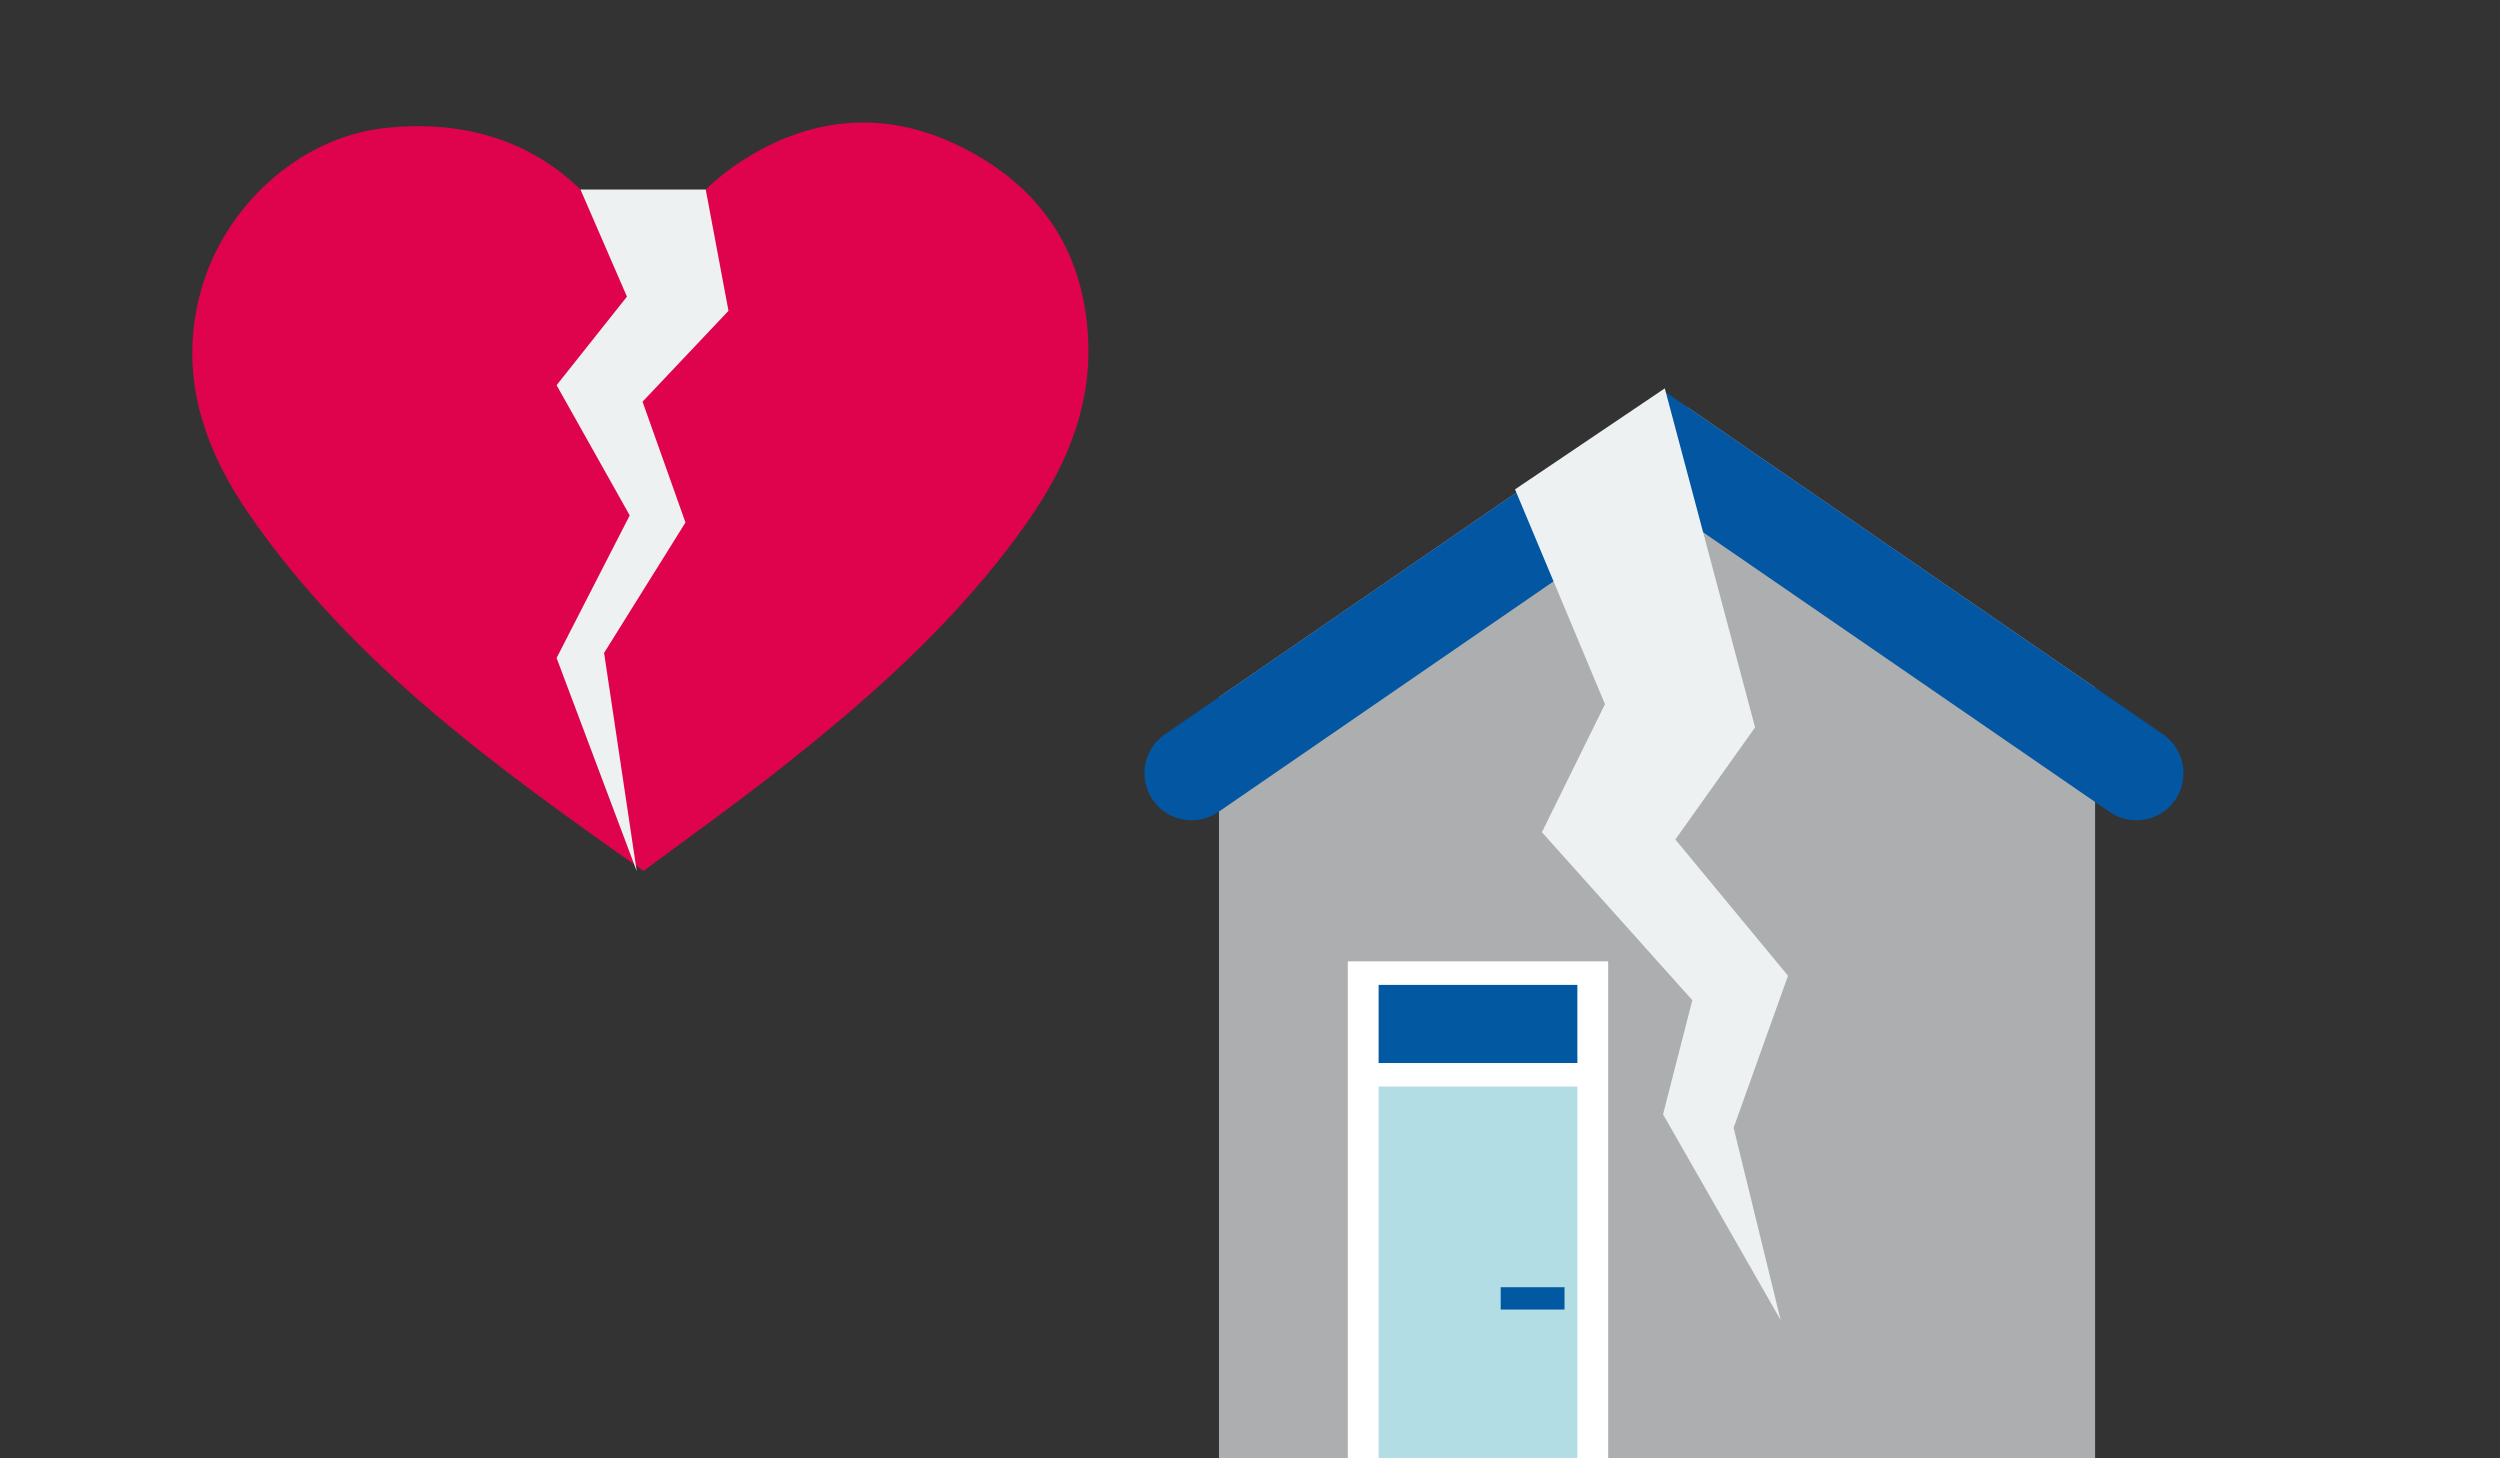
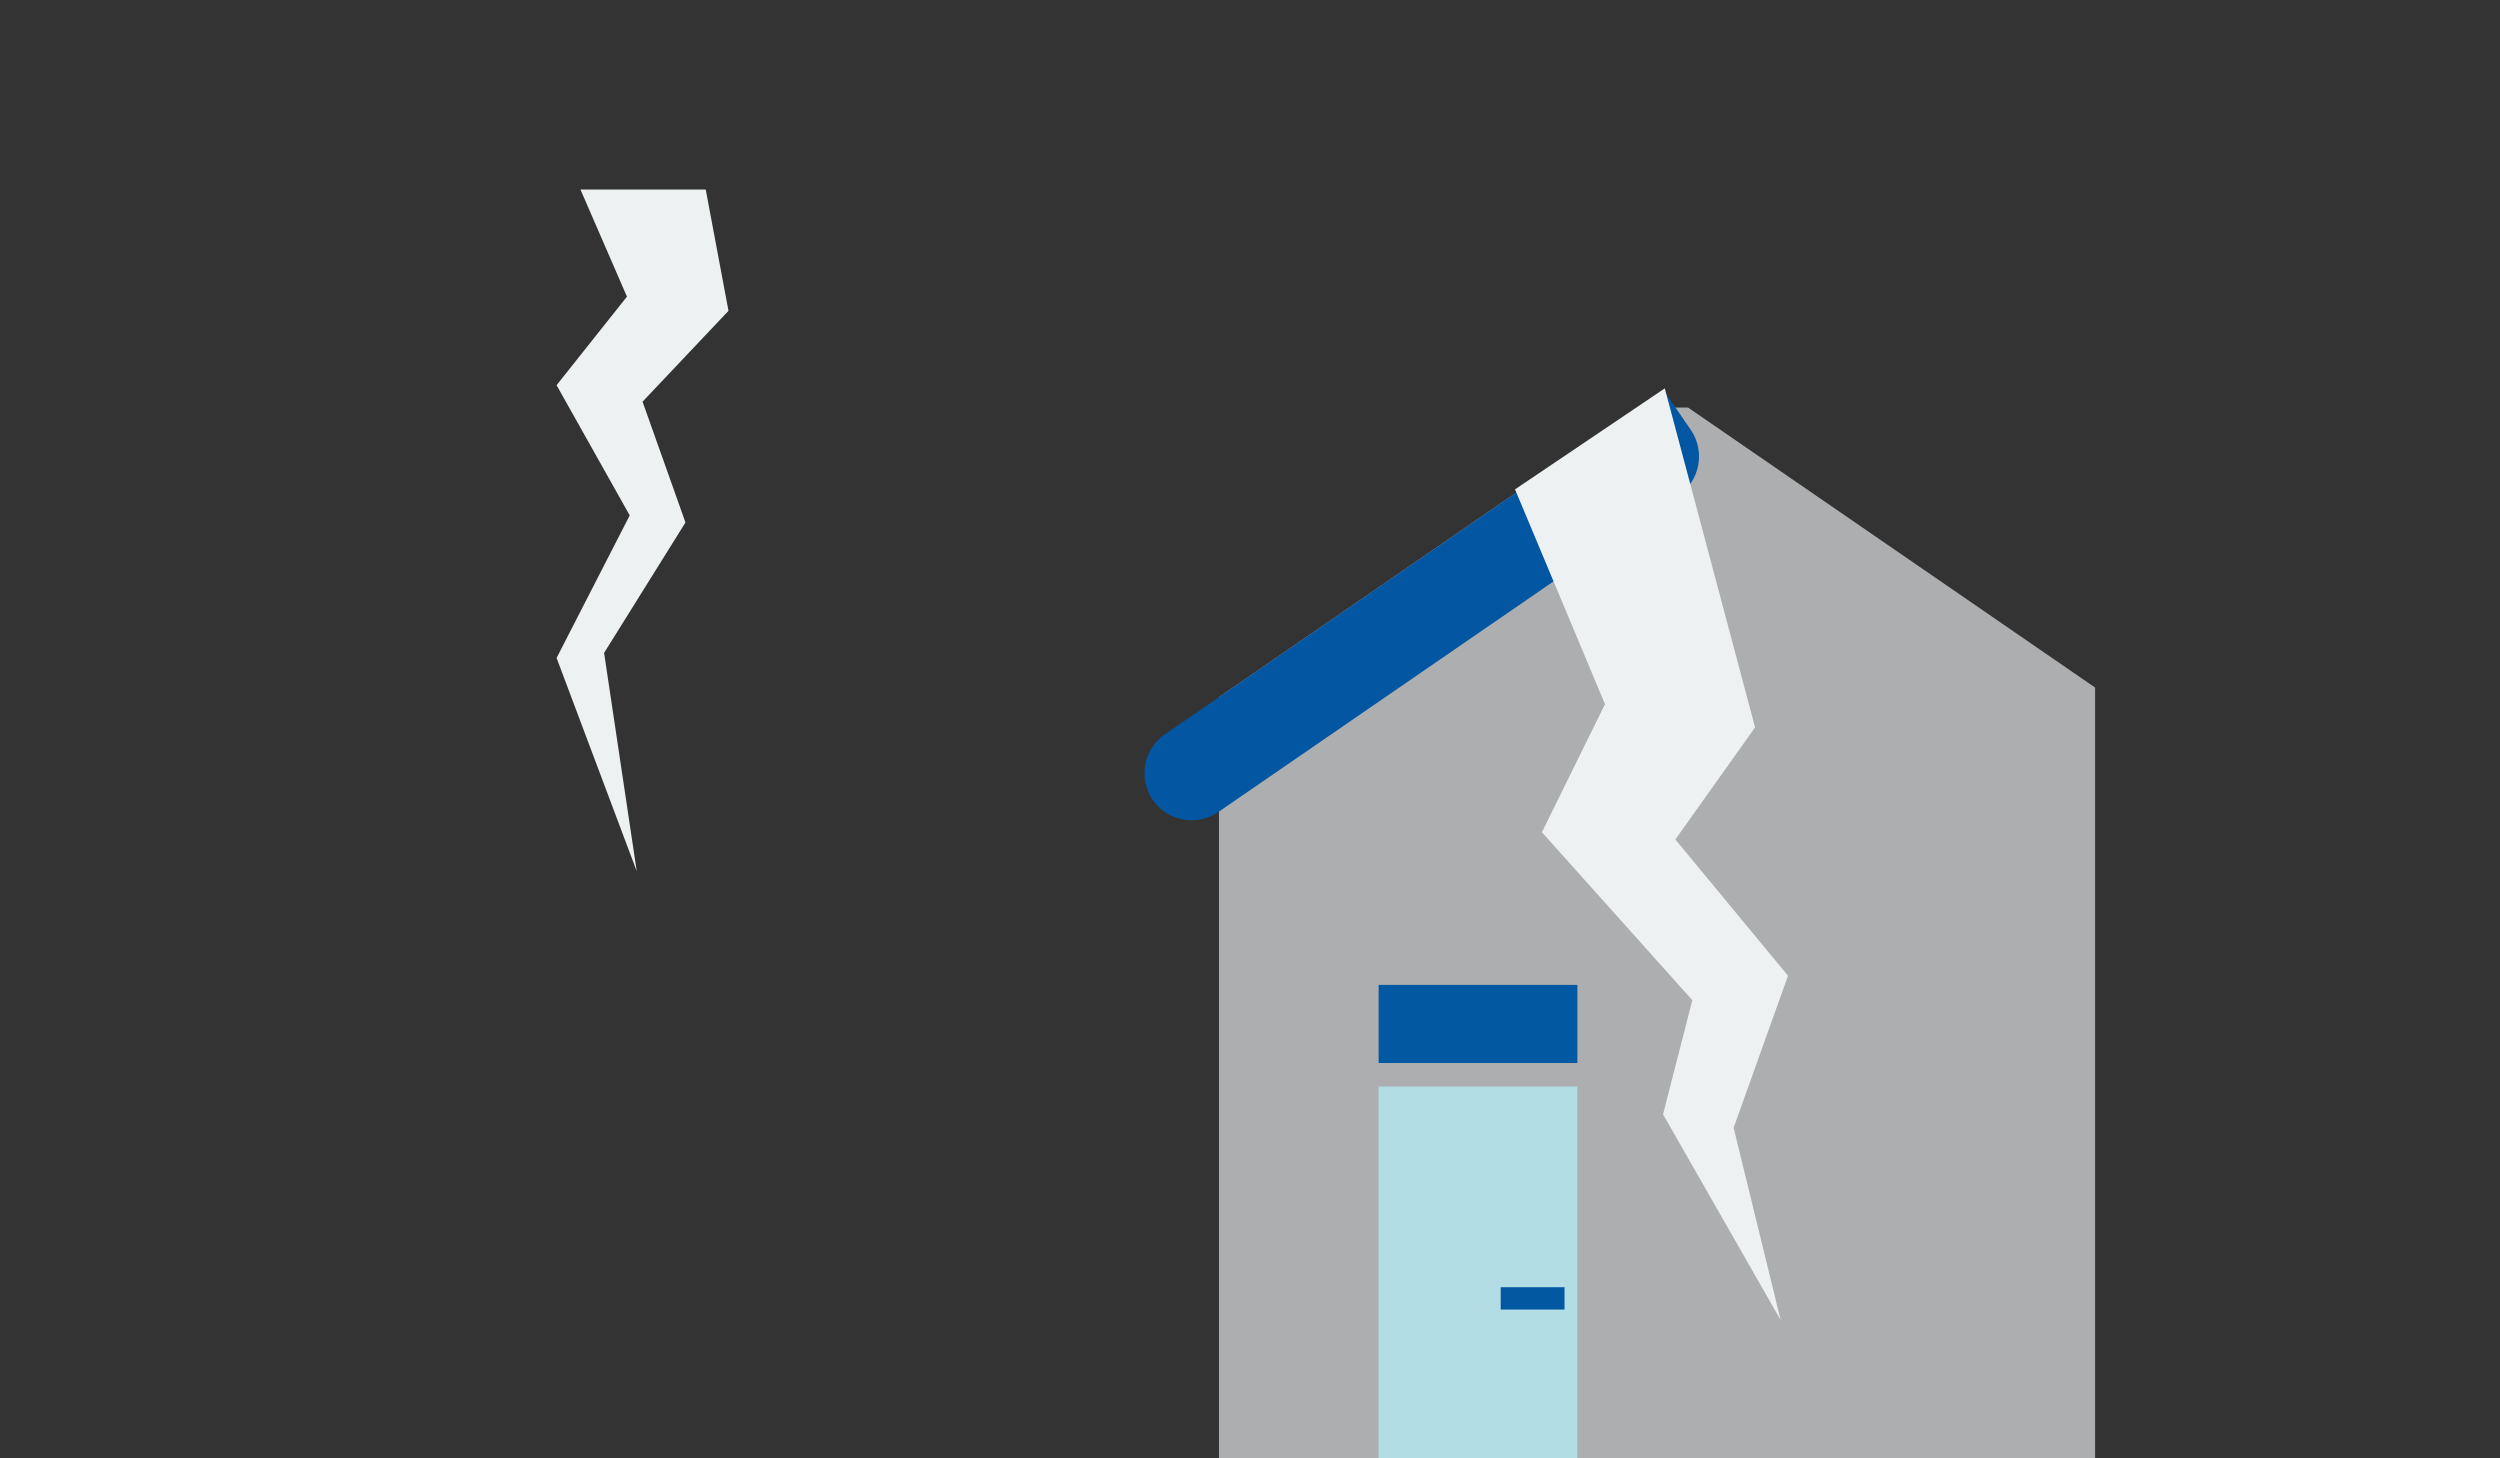
<svg xmlns="http://www.w3.org/2000/svg" id="Design" viewBox="0 0 960 560">
  <rect x="0" y="0" width="960" height="560" fill="#333333" stroke="none" />
  <g isolation="isolate">
-     <path d="M247.12,334.45c-56.25-39.58-111.49-79.4-151.04-136.36-17.92-25.8-27.74-54.24-18.99-86.23,9.01-32.91,38.04-58.8,69.71-62.57,41.06-4.9,74.29,11.69,93.46,46.64,1.81,3.3,3.54,6.65,5.9,11.11,9.71-18.32,21.38-33.82,37.91-44.72,28.11-18.52,57.88-20.34,87.48-4.66,29.42,15.58,45.38,40.57,46.36,74.46.75,25.93-9.29,48.24-23.69,68.72-26.5,37.69-60.77,67.78-96.73,96-16.38,12.85-33.35,24.94-50.38,37.6Z" fill="#de034c" />
    <polygon points="271 72.78 279.74 119.36 246.74 154.25 263.22 200.63 231.97 250.71 244.51 334.55 213.73 252.66 241.81 197.91 213.73 147.91 240.75 113.91 222.9 72.78 271 72.78" fill="#edf1f2" />
  </g>
  <polygon points="804.52 264.02 804.52 560 468.09 560 468.09 267.69 629.72 156.5 648.21 156.5 804.52 264.02" fill="#acaeb0" />
-   <path d="M835.29,307.16h0c-5.67,8.24-16.94,10.32-25.17,4.65l-5.6-3.85-165.55-113.89-5.61-3.86c-8.24-5.67-10.32-16.94-4.65-25.17l5.87-8.54,4.35-6.33h0s.02-.03.02-.03h.01s.04.03.04.03h0s9.2,6.33,9.2,6.33l156.31,107.53,26.11,17.96c8.24,5.67,10.32,16.94,4.65,25.17Z" fill="#0356a2" />
  <path d="M649.24,165.04c5.67,8.24,3.58,19.51-4.65,25.17l-5.61,3.86-170.88,117.56-.27.18c-8.24,5.66-19.51,3.58-25.17-4.66h0c-5.67-8.24-3.58-19.51,4.66-25.17l20.78-14.3,161.64-111.19,9.2-6.33.04-.03h.01s.03.03.03.03l4.35,6.33,5.87,8.54Z" fill="#0356a2" />
-   <path d="M617.54,369.16h-99.98v190.83h99.98v-190.83Z" fill="#fff" />
  <path d="M605.71,378.2h-76.32v30h76.32v-30Z" fill="#0358a2" />
  <path d="M605.71,417.23h-76.32v142.77h76.32v-142.77Z" fill="#b2dde5" />
  <rect x="576.27" y="494.29" width="24.51" height="8.58" fill="#0358a2" />
  <polygon points="643.34 322.36 673.95 279.32 639.28 149.13 581.77 187.91 616.31 270.4 592.09 319.57 649.85 384.07 638.61 427.91 683.78 506.94 665.71 433.07 686.6 374.68 643.34 322.36" fill="#edf1f2" />
</svg>